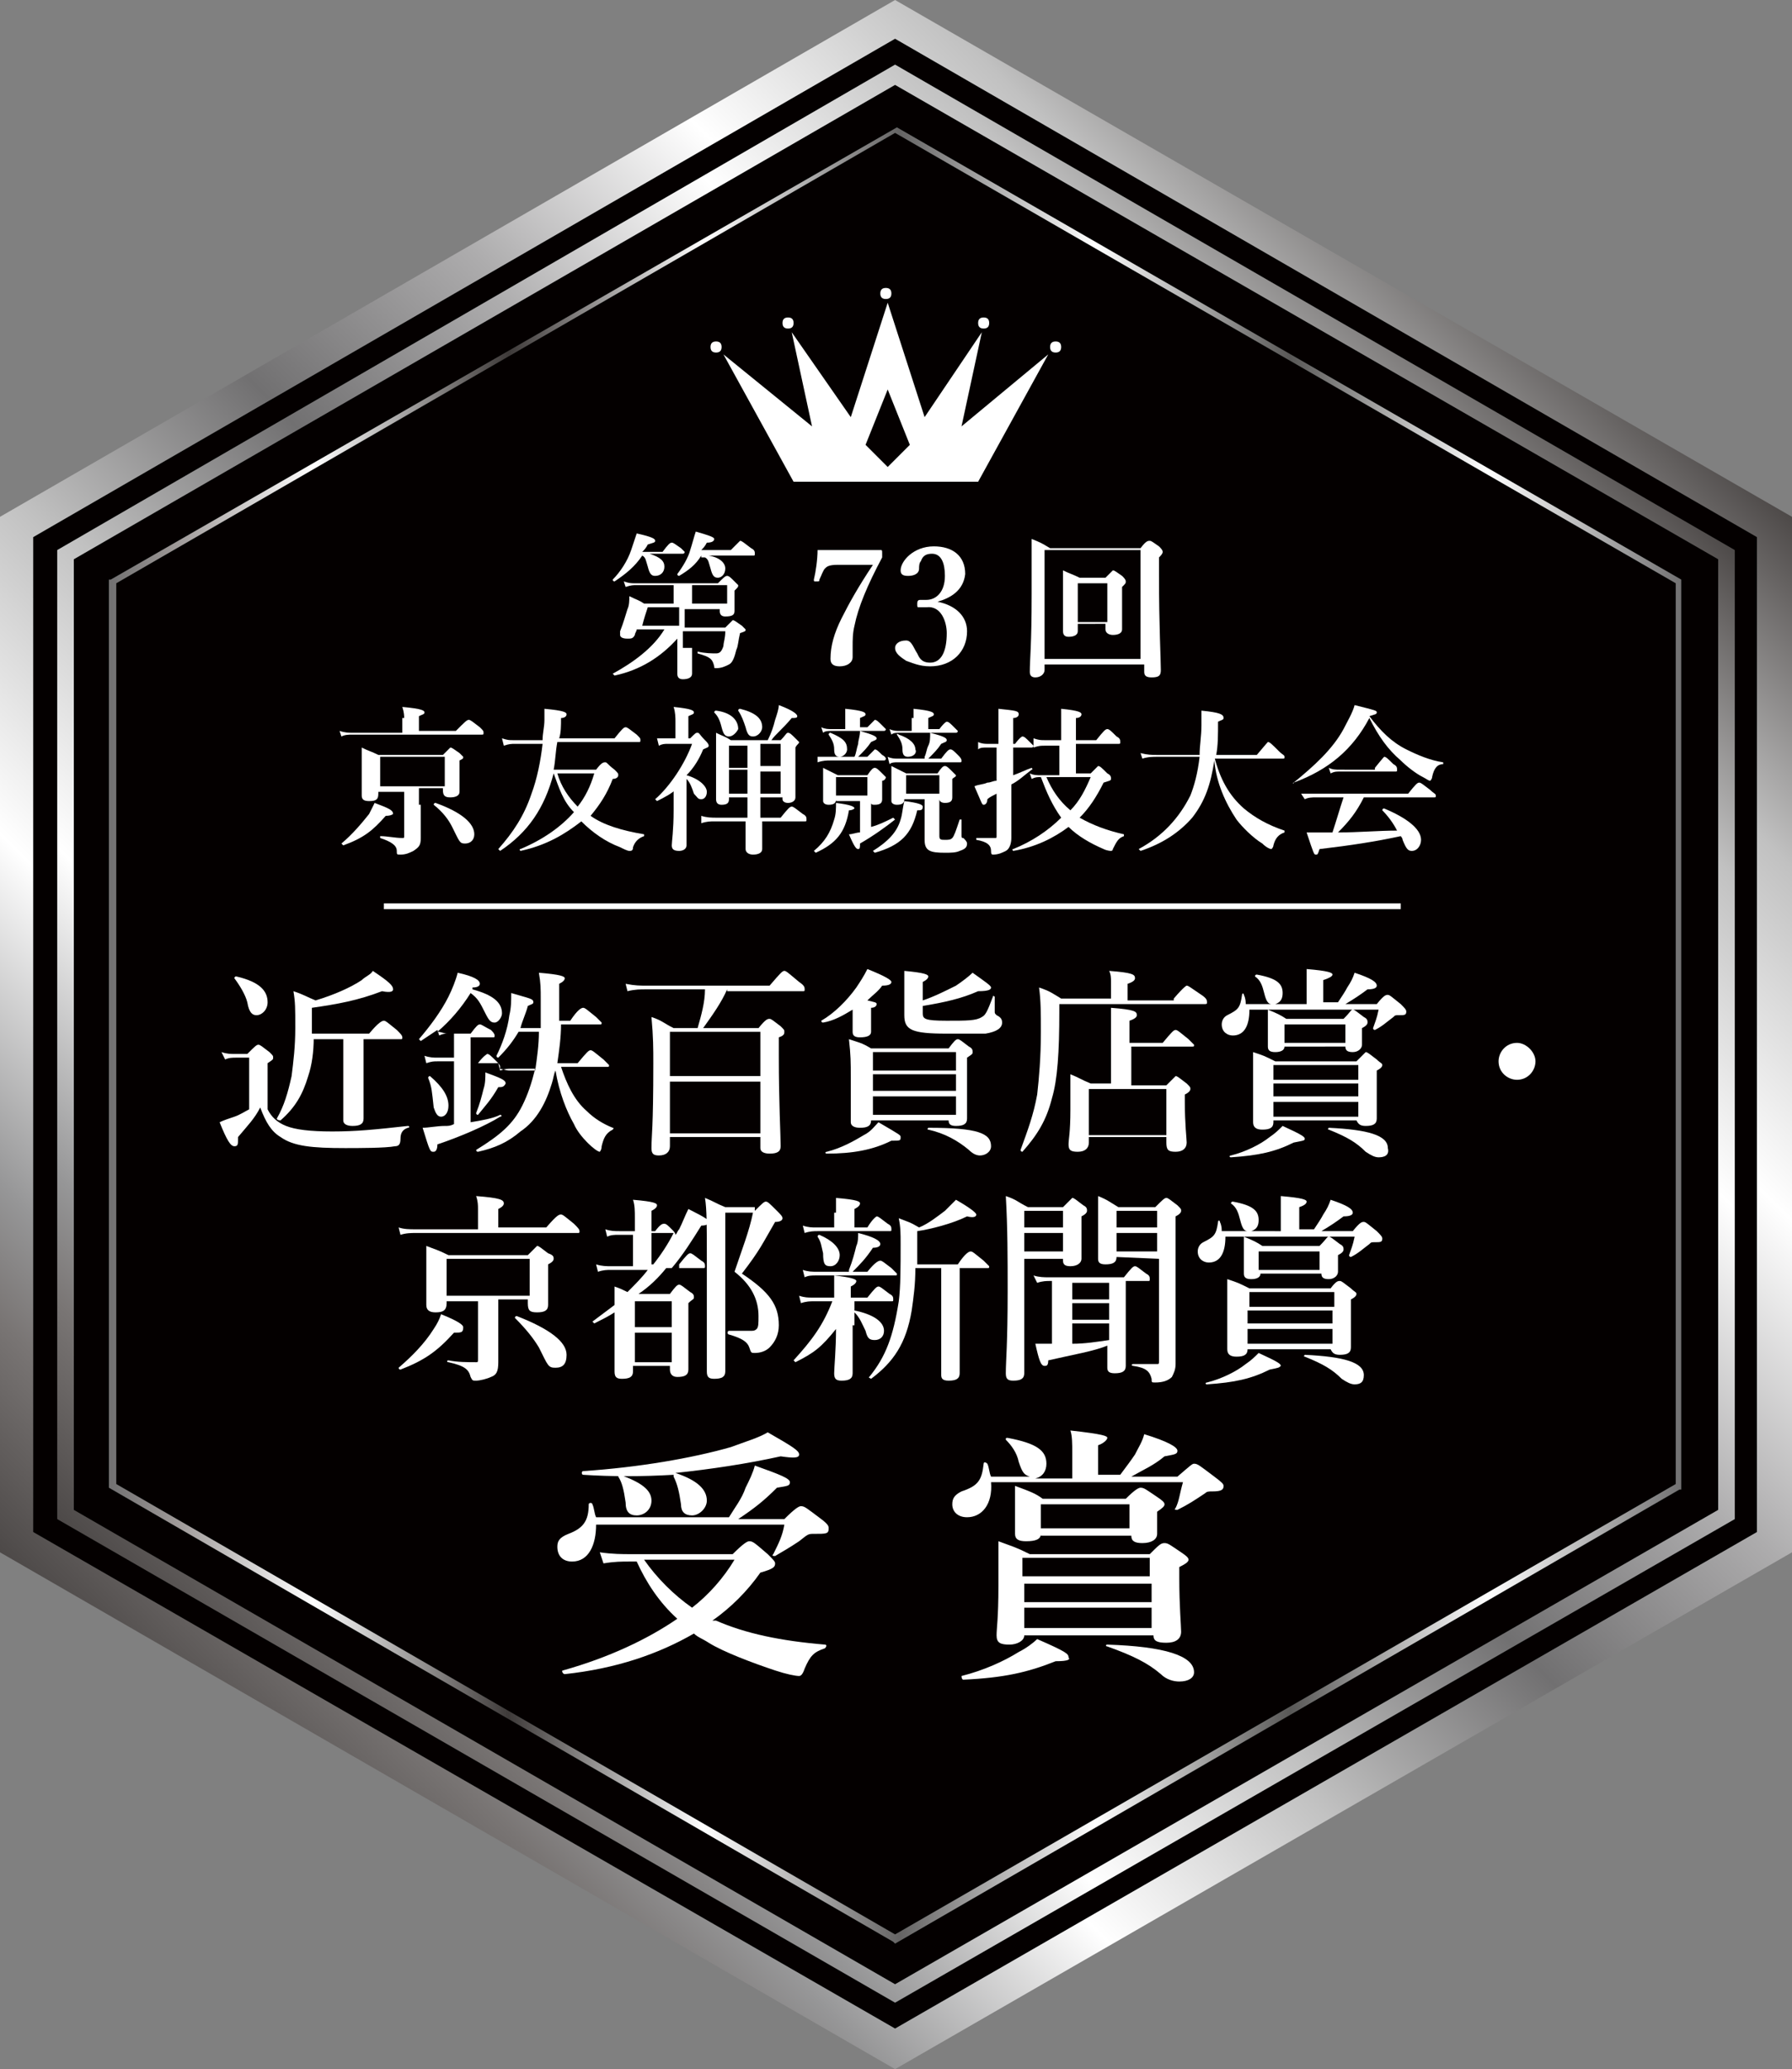
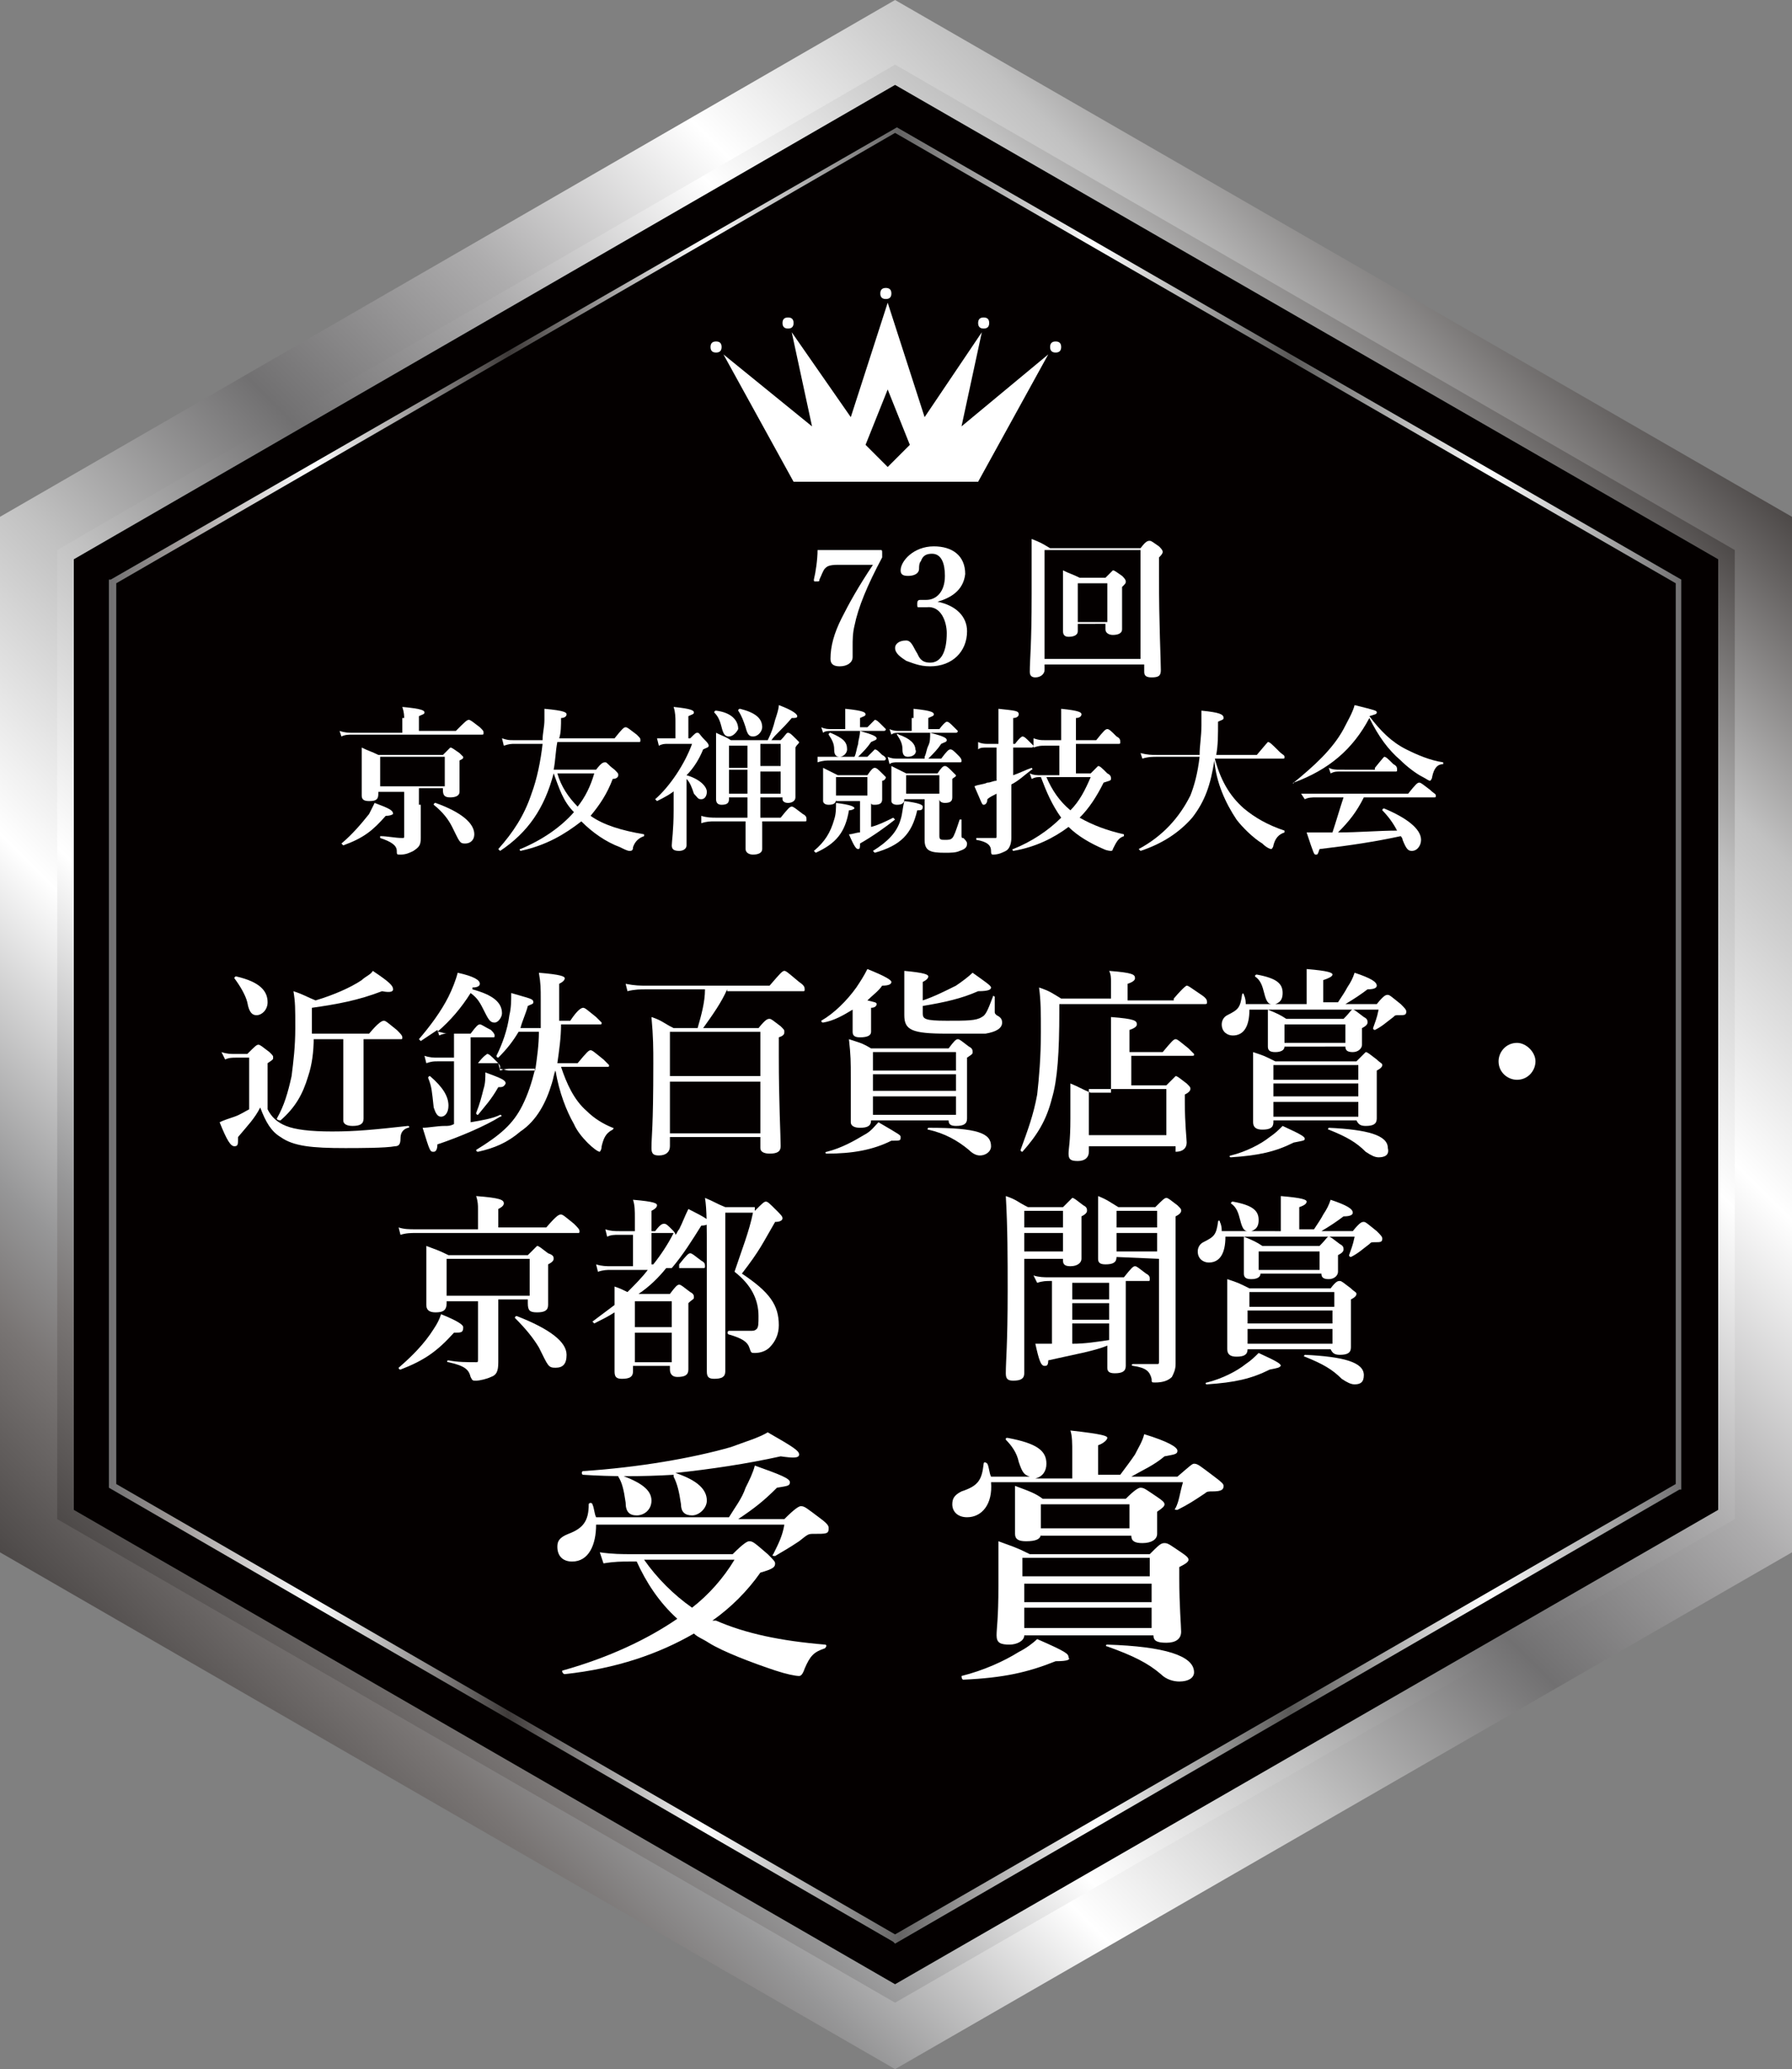
<svg xmlns="http://www.w3.org/2000/svg" version="1.1" id="レイヤー_1" x="0px" y="0px" viewBox="0 0 97.1 112.1" style="enable-background:new 0 0 97.1 112.1;" xml:space="preserve">
  <rect x="0" y="0" width="97.1" height="112.1" fill="#808080" stroke="none" />
  <style type="text/css">
	.st0{fill:url(#SVGID_1_);}
	.st1{fill:#040000;}
	.st2{fill:url(#SVGID_00000132776120076828240550000004453848840193655178_);}
	.st3{fill:url(#SVGID_00000029043048606795479890000005079237107206103711_);}
	.st4{fill:#FFFFFF;}
	.st5{fill:none;stroke:#FFFFFF;stroke-width:0.312;stroke-miterlimit:10;}
</style>
  <g>
    <linearGradient id="SVGID_1_" gradientUnits="userSpaceOnUse" x1="10.255" y1="94.305" x2="86.798" y2="17.762">
      <stop offset="0" style="stop-color:#4D4948" />
      <stop offset="8.199776e-02" style="stop-color:#797574" />
      <stop offset="0.13" style="stop-color:#969697" />
      <stop offset="0.254" style="stop-color:#FFFFFF" />
      <stop offset="0.378" style="stop-color:#C1C1C1" />
      <stop offset="0.503" style="stop-color:#717071" />
      <stop offset="0.627" style="stop-color:#ADACAD" />
      <stop offset="0.751" style="stop-color:#FFFFFF" />
      <stop offset="0.876" style="stop-color:#C1C1C1" />
      <stop offset="1" style="stop-color:#4D4948" />
    </linearGradient>
    <polygon class="st0" points="48.5,0 0,28 0,84.1 48.5,112.1 97.1,84.1 97.1,28  " />
-     <polygon class="st1" points="48.5,2.1 1.8,29.1 1.8,83 48.5,109.9 95.2,83 95.2,29.1  " />
    <linearGradient id="SVGID_00000181800500210437418930000009313133495065795239_" gradientUnits="userSpaceOnUse" x1="12.665" y1="91.895" x2="84.388" y2="20.172">
      <stop offset="0" style="stop-color:#4D4948" />
      <stop offset="8.199776e-02" style="stop-color:#797574" />
      <stop offset="0.13" style="stop-color:#969697" />
      <stop offset="0.254" style="stop-color:#FFFFFF" />
      <stop offset="0.378" style="stop-color:#C1C1C1" />
      <stop offset="0.503" style="stop-color:#717071" />
      <stop offset="0.627" style="stop-color:#ADACAD" />
      <stop offset="0.751" style="stop-color:#FFFFFF" />
      <stop offset="0.876" style="stop-color:#C1C1C1" />
      <stop offset="1" style="stop-color:#4D4948" />
    </linearGradient>
    <polygon style="fill:url(#SVGID_00000181800500210437418930000009313133495065795239_);" points="48.5,3.5 3.1,29.8 3.1,82.3    48.5,108.5 94,82.3 94,29.8  " />
    <polygon class="st1" points="48.5,4.6 4,30.3 4,81.8 48.5,107.5 93.1,81.8 93.1,30.3  " />
-     <polygon class="st1" points="7,32.1 7,80 48.5,103.9 90,80 90,32.1 48.5,8.1  " />
    <linearGradient id="SVGID_00000067232428832600869840000012706377356151206312_" gradientUnits="userSpaceOnUse" x1="5.913" y1="56.033" x2="91.139" y2="56.033">
      <stop offset="0" style="stop-color:#717071" />
      <stop offset="4.023189e-02" style="stop-color:#9B9695" />
      <stop offset="0.13" style="stop-color:#FFFFFF" />
      <stop offset="0.254" style="stop-color:#3E3A39" />
      <stop offset="0.378" style="stop-color:#FFFFFF" />
      <stop offset="0.503" style="stop-color:#656464" />
      <stop offset="0.627" style="stop-color:#FFFFFF" />
      <stop offset="0.751" style="stop-color:#595857" />
      <stop offset="0.876" style="stop-color:#FFFFFF" />
      <stop offset="1" style="stop-color:#717071" />
    </linearGradient>
    <path style="fill:url(#SVGID_00000067232428832600869840000012706377356151206312_);" d="M48.6,6.9L48.6,6.9L6,31.4l-0.1,0v49.2   l42.5,24.6l0.1,0.1l42.5-24.6l0.1,0V31.4L48.6,6.9z M90.8,80.4l-42.3,24.4L6.3,80.4V31.6L48.5,7.2l42.3,24.4V80.4z" />
    <g>
      <path class="st4" d="M52.1,23.1l1.1-5.1l-3.1,4.6l-2-6.2l-2,6.2L42.9,18l1.1,5.1l-4.8-3.9l3.8,6.9h5h0h5l3.8-6.9L52.1,23.1z     M48.1,25.3l-1.2-1.2l1.2-3l1.2,3L48.1,25.3z" />
      <path class="st4" d="M39.1,18.8c0,0.2-0.1,0.3-0.3,0.3c-0.2,0-0.3-0.1-0.3-0.3c0-0.2,0.1-0.3,0.3-0.3C39,18.5,39.1,18.6,39.1,18.8    z" />
      <path class="st4" d="M57.5,18.8c0,0.2-0.1,0.3-0.3,0.3c-0.2,0-0.3-0.1-0.3-0.3c0-0.2,0.1-0.3,0.3-0.3    C57.4,18.5,57.5,18.6,57.5,18.8z" />
      <path class="st4" d="M43,17.5c0,0.2-0.1,0.3-0.3,0.3c-0.2,0-0.3-0.1-0.3-0.3c0-0.2,0.1-0.3,0.3-0.3C42.9,17.2,43,17.3,43,17.5z" />
      <path class="st4" d="M53.6,17.5c0,0.2-0.1,0.3-0.3,0.3c-0.2,0-0.3-0.1-0.3-0.3c0-0.2,0.1-0.3,0.3-0.3    C53.5,17.2,53.6,17.3,53.6,17.5z" />
      <path class="st4" d="M48.3,15.9c0,0.2-0.1,0.3-0.3,0.3c-0.2,0-0.3-0.1-0.3-0.3c0-0.2,0.1-0.3,0.3-0.3    C48.2,15.6,48.3,15.7,48.3,15.9z" />
    </g>
    <g>
      <path class="st4" d="M14.5,60.1c0.2,0.4,0.5,0.7,1,0.9c0.5,0.2,1.3,0.3,2.5,0.3c1.3,0,2.3-0.1,4.1-0.3c0.1,0,0.1,0.1,0,0.1    c-0.3,0.1-0.4,0.3-0.4,0.6c0,0.3-0.1,0.4-0.3,0.4c-0.5,0.1-2,0.1-2.7,0.1c-1.8,0-2.8-0.1-3.5-0.6c-0.5-0.3-0.8-0.8-1.1-1.6    c-0.3,0.6-0.7,1-1.2,1.6c0,0.4,0,0.5-0.2,0.5c-0.2,0-0.4-0.3-0.8-1.3c0.2-0.1,0.5-0.2,0.8-0.3c0.3-0.1,0.6-0.3,0.8-0.4v-2.8h-0.7    c-0.2,0-0.4,0-0.6,0.1L12,57c0.3,0.1,0.5,0.1,0.7,0.1h0.7c0.4-0.4,0.5-0.5,0.6-0.5c0.1,0,0.2,0.1,0.6,0.4c0.2,0.2,0.2,0.2,0.2,0.3    c0,0.1,0,0.1-0.3,0.3V60.1z M13.9,55c-0.2,0-0.4-0.1-0.5-0.7c-0.1-0.4-0.4-0.9-0.7-1.3c0,0,0-0.1,0.1-0.1c1.3,0.3,1.7,0.8,1.7,1.4    C14.5,54.7,14.2,55,13.9,55z M17,56.2c0,0.8-0.1,1.5-0.3,2.1c-0.3,1-0.7,1.7-1.5,2.4c0,0-0.2,0-0.2-0.1c0.4-0.7,0.6-1.4,0.8-2.3    c0.1-0.8,0.2-1.6,0.2-2.6c0-1.1,0-1.4-0.1-2c0.6,0.2,0.7,0.3,1.2,0.5c1-0.3,1.9-0.7,2.5-1.1c0.2-0.2,0.5-0.3,0.6-0.5    c0.9,0.6,1.1,0.8,1.1,1c0,0.1-0.1,0.2-0.6,0.1c-1.3,0.5-2.4,0.7-3.8,0.9v0.2c0,0.4,0,0.8,0,1.2h3.1c0.5-0.6,0.7-0.7,0.8-0.7    c0.1,0,0.2,0.1,0.7,0.5c0.2,0.2,0.3,0.3,0.3,0.4c0,0.1,0,0.1-0.1,0.1h-2v1.4c0,1.1,0,2.4,0,2.9c0,0.3-0.2,0.4-0.6,0.4    c-0.3,0-0.5-0.1-0.5-0.3c0-0.3,0-1.1,0-2.8v-1.6H17z" />
      <path class="st4" d="M29.3,55.4c0-0.4,0-0.8,0-1.2c0-0.7,0-0.9-0.1-1.5c1.2,0.1,1.4,0.2,1.4,0.3c0,0.1-0.1,0.2-0.3,0.3    c0,0.8,0,1.5,0,2h0.6c0.4-0.6,0.6-0.7,0.7-0.7c0.1,0,0.2,0.1,0.7,0.5c0.2,0.2,0.3,0.3,0.3,0.3c0,0.1,0,0.1-0.1,0.1h-2.1    c0,0.7-0.1,1.4-0.2,2.1h1.1c0.5-0.6,0.6-0.7,0.7-0.7c0.1,0,0.2,0.1,0.7,0.5c0.2,0.2,0.3,0.3,0.3,0.3c0,0.1,0,0.1-0.1,0.1h-2.5    c0.3,0.9,0.7,1.8,1.4,2.4c0.4,0.4,0.9,0.7,1.4,0.9c0.1,0,0,0.1,0,0.1c-0.4,0.2-0.5,0.5-0.6,0.9c0,0.2-0.1,0.3-0.1,0.3    c-0.2,0-1.1-0.8-1.4-1.5c-0.4-0.7-0.8-1.7-1-2.9c-0.1,0.2-0.1,0.4-0.2,0.7c-0.3,1-0.8,2-1.7,2.6c-0.7,0.6-1.4,0.9-2.3,1.1    c-0.1,0-0.1-0.1-0.1-0.1c1.3-0.8,2-1.4,2.5-2.4c0.3-0.6,0.5-1.2,0.7-2h-1.3c-0.2,0-0.3,0-0.6,0.1l-0.1-0.4h-1.5v3.2    c0.6-0.1,1.2-0.2,1.6-0.4c0.1,0,0.1,0.1,0,0.1c-0.8,0.5-2.2,1.1-3.4,1.5c0,0.3-0.1,0.4-0.2,0.4c-0.2,0-0.2,0-0.6-1.3    c0.3,0,0.8-0.1,1.2-0.1c0.2,0,0.3,0,0.5-0.1v-3.4h-0.9c-0.2,0-0.3,0-0.6,0.1l-0.1-0.4c0.3,0.1,0.5,0.1,0.7,0.1h0.9V56h-0.3    c-0.2,0-0.3,0-0.5,0.1l-0.1-0.3c-0.3,0.2-0.6,0.4-0.9,0.6c0,0-0.1-0.1-0.1-0.1c0.6-0.7,1.2-1.5,1.6-2.3c0.2-0.4,0.4-0.9,0.5-1.3    c0.9,0.2,1.2,0.4,1.2,0.6c0,0.1-0.1,0.2-0.4,0.2l0,0.1c1.1,0.3,1.6,0.7,1.6,1.3c0,0.2-0.2,0.5-0.4,0.5c-0.2,0-0.3-0.1-0.5-0.5    c-0.3-0.6-0.4-0.8-0.8-1.1c-0.5,0.8-1.1,1.5-1.8,2.1c0.2,0,0.4,0.1,0.5,0.1h1.3c0.3-0.4,0.4-0.5,0.5-0.5c0.1,0,0.2,0.1,0.6,0.3    c0.1,0.1,0.2,0.2,0.2,0.3c0,0.1,0,0.1-0.1,0.1h-1.2v1.4h0.4c0.3-0.4,0.5-0.5,0.5-0.5c0.1,0,0.2,0.1,0.5,0.4    c0.1,0.1,0.2,0.2,0.2,0.3c0,0.1,0,0.1-0.1,0.1c0.2,0,0.4,0.1,0.6,0.1h1.4c0.1-0.7,0.2-1.4,0.2-2.1h-1.1c-0.3,0.5-0.6,0.9-1.1,1.4    c0,0-0.1,0-0.1-0.1c0.3-0.6,0.6-1.4,0.7-2.2c0.1-0.4,0.1-0.8,0.1-1.2c1,0.3,1.2,0.3,1.2,0.5c0,0.1-0.1,0.1-0.3,0.2    c-0.1,0.4-0.3,0.8-0.4,1.2H29.3z M23.9,60.5c-0.2,0-0.3-0.2-0.4-0.5c-0.1-0.9-0.1-1.1-0.3-1.6c0-0.1,0.1-0.1,0.1-0.1    c0.7,0.6,1,1.1,1,1.6C24.3,60.3,24.1,60.5,23.9,60.5z M27,58.9c-0.4,0.7-0.7,1-1.1,1.5c0,0-0.1,0-0.1-0.1c0.2-0.5,0.3-0.9,0.4-1.3    c0.1-0.3,0.1-0.6,0.1-0.9c0.8,0.3,1.1,0.4,1.1,0.6C27.3,58.9,27.2,58.9,27,58.9z" />
      <path class="st4" d="M39.4,53.6c-0.3,0.7-0.8,1.4-1.3,2.1h3c0.4-0.5,0.5-0.5,0.6-0.5c0.1,0,0.2,0.1,0.6,0.4    c0.2,0.2,0.2,0.2,0.2,0.3c0,0.1,0,0.2-0.3,0.3v1c0,2.6,0.1,4.3,0.1,4.9c0,0.3-0.2,0.4-0.6,0.4c-0.3,0-0.5-0.1-0.5-0.3v-0.6h-4.9    v0.5c0,0.3-0.2,0.5-0.6,0.5c-0.3,0-0.4-0.1-0.4-0.4c0-0.7,0.1-1,0.1-4.6c0-0.8,0-1.4-0.1-2.5c0.6,0.2,0.6,0.3,1.2,0.6h1.3    c0.2-0.7,0.4-1.4,0.4-2.1H35c-0.3,0-0.6,0-1,0.1l-0.1-0.4c0.5,0.1,0.8,0.1,1.1,0.1h6.7c0.6-0.7,0.7-0.8,0.8-0.8    c0.1,0,0.2,0.1,0.8,0.6c0.3,0.2,0.3,0.3,0.3,0.4c0,0.1,0,0.1-0.1,0.1H39.4z M41.2,55.9h-4.9v2.4h4.9V55.9z M41.2,58.6h-4.9v2.8    h4.9V58.6z" />
      <path class="st4" d="M47.2,54.8c0,0.6,0,0.9,0,1.1c0,0.2-0.2,0.3-0.6,0.3c-0.3,0-0.4-0.1-0.4-0.3c0-0.1,0-0.3,0-0.7    c0-0.1,0-0.3,0-0.5c-0.5,0.3-1,0.6-1.6,0.7c-0.1,0-0.1-0.1-0.1-0.1c0.7-0.4,1.4-1.1,1.9-1.8c0.2-0.3,0.4-0.6,0.6-1    c1,0.4,1.3,0.6,1.3,0.7c0,0.1-0.1,0.2-0.5,0.2c-0.2,0.3-0.5,0.5-0.8,0.8c0.4,0.1,0.5,0.1,0.5,0.2c0,0.1-0.1,0.2-0.3,0.2V54.8z     M48.3,61.8c-1,0.5-2.1,0.7-3.5,0.7c-0.1,0-0.1-0.1,0-0.1c0.8-0.2,1.5-0.6,2-0.9c0.4-0.2,0.6-0.5,0.8-0.7c1.2,0.7,1.2,0.7,1.2,0.8    C48.8,61.8,48.8,61.8,48.3,61.8z M47.2,60.7c0,0.3-0.2,0.4-0.6,0.4c-0.3,0-0.5-0.1-0.5-0.3c0-0.3,0-1.2,0-2.4c0-0.9,0-1.2-0.1-2.1    c0.6,0.2,0.7,0.2,1.2,0.5h4.2c0.3-0.4,0.4-0.5,0.5-0.5c0.1,0,0.2,0.1,0.6,0.4c0.2,0.1,0.2,0.2,0.2,0.3s0,0.1-0.3,0.3v0.5    c0,1.4,0,2.4,0,2.8c0,0.3-0.2,0.4-0.6,0.4c-0.3,0-0.4-0.1-0.4-0.3v0H47.2z M51.8,57h-4.5v1h4.5V57z M51.8,58.2h-4.5v0.9h4.5V58.2z     M51.8,59.4h-4.5v1h4.5V59.4z M50,54.2c0.6-0.2,1.2-0.5,1.8-0.8c0.3-0.2,0.7-0.5,0.9-0.7c0.7,0.5,1,0.7,1,0.8    c0,0.1-0.1,0.2-0.7,0.2c-0.9,0.4-1.8,0.6-3,0.8v0.4c0,0.3,0.1,0.4,1.3,0.4c1.1,0,1.6,0,1.9-0.2c0.2-0.1,0.3-0.3,0.6-1.1    c0-0.1,0.1,0,0.1,0c0,0.3,0,0.6,0,0.8c0,0.1,0,0.1,0.1,0.2c0.2,0.1,0.3,0.2,0.3,0.4c0,0.3-0.3,0.5-0.9,0.6C53,56,52.3,56,51.3,56    c-1.9,0-2.3-0.2-2.3-1c0-0.1,0-0.3,0-0.7c0-0.6,0-1.1,0-1.7c1.1,0.1,1.3,0.2,1.3,0.3c0,0.1-0.1,0.2-0.3,0.3V54.2z M53.1,62.6    c-0.2,0-0.4-0.1-0.6-0.3c-0.6-0.5-1.3-0.9-2.2-1.1c-0.1,0,0-0.1,0-0.1c2.7,0,3.4,0.3,3.4,1C53.7,62.4,53.4,62.6,53.1,62.6z" />
-       <path class="st4" d="M63.6,54.1c0.6-0.7,0.7-0.7,0.7-0.7c0.1,0,0.2,0.1,0.8,0.5c0.3,0.2,0.3,0.3,0.3,0.4c0,0.1,0,0.1-0.2,0.1h-7.8    v0.4c0,2.2-0.1,3.7-0.4,4.7c-0.3,1.2-0.8,2-1.6,2.9c0,0-0.1,0-0.1-0.1c0.4-1.1,0.7-1.9,0.9-3c0.1-0.9,0.2-2,0.2-3.4    c0-1,0-1.7-0.1-2.4c0.6,0.2,0.7,0.3,1.2,0.6h2.7v-0.9c0-0.2,0-0.4-0.1-0.6c1.3,0.1,1.4,0.2,1.4,0.4c0,0.1-0.1,0.2-0.4,0.3v0.9    H63.6z M61.3,58.8h1.9c0.4-0.4,0.5-0.5,0.5-0.5c0.1,0,0.2,0.1,0.6,0.4c0.2,0.2,0.2,0.2,0.2,0.3s-0.1,0.2-0.3,0.3v0.4    c0,1.2,0.1,2,0.1,2.2c0,0.3-0.2,0.5-0.6,0.5c-0.4,0-0.5-0.1-0.5-0.5v-0.3H59v0.3c0,0.3-0.2,0.5-0.6,0.5c-0.4,0-0.5-0.1-0.5-0.4    c0-0.3,0.1-0.6,0.1-1.9c0-0.6,0-1.3,0-1.9c0.5,0.2,0.6,0.3,1.1,0.5h1.1v-2.7c0-0.7,0-1.2,0-1.4c1.3,0.1,1.4,0.2,1.4,0.4    c0,0.1-0.1,0.2-0.4,0.3v1.2H63c0.5-0.6,0.6-0.7,0.7-0.7c0.1,0,0.2,0.1,0.7,0.5c0.2,0.2,0.3,0.3,0.3,0.3c0,0.1,0,0.1-0.1,0.1h-3.3    V58.8z M63.2,59H59v2.5h4.2V59z" />
+       <path class="st4" d="M63.6,54.1c0.6-0.7,0.7-0.7,0.7-0.7c0.1,0,0.2,0.1,0.8,0.5c0.3,0.2,0.3,0.3,0.3,0.4c0,0.1,0,0.1-0.2,0.1h-7.8    v0.4c0,2.2-0.1,3.7-0.4,4.7c-0.3,1.2-0.8,2-1.6,2.9c0,0-0.1,0-0.1-0.1c0.4-1.1,0.7-1.9,0.9-3c0.1-0.9,0.2-2,0.2-3.4    c0-1,0-1.7-0.1-2.4c0.6,0.2,0.7,0.3,1.2,0.6h2.7v-0.9c0-0.2,0-0.4-0.1-0.6c1.3,0.1,1.4,0.2,1.4,0.4c0,0.1-0.1,0.2-0.4,0.3v0.9    H63.6z M61.3,58.8h1.9c0.4-0.4,0.5-0.5,0.5-0.5c0.1,0,0.2,0.1,0.6,0.4c0.2,0.2,0.2,0.2,0.2,0.3s-0.1,0.2-0.3,0.3v0.4    c0,1.2,0.1,2,0.1,2.2c0,0.3-0.2,0.5-0.6,0.5v-0.3H59v0.3c0,0.3-0.2,0.5-0.6,0.5c-0.4,0-0.5-0.1-0.5-0.4    c0-0.3,0.1-0.6,0.1-1.9c0-0.6,0-1.3,0-1.9c0.5,0.2,0.6,0.3,1.1,0.5h1.1v-2.7c0-0.7,0-1.2,0-1.4c1.3,0.1,1.4,0.2,1.4,0.4    c0,0.1-0.1,0.2-0.4,0.3v1.2H63c0.5-0.6,0.6-0.7,0.7-0.7c0.1,0,0.2,0.1,0.7,0.5c0.2,0.2,0.3,0.3,0.3,0.3c0,0.1,0,0.1-0.1,0.1h-3.3    V58.8z M63.2,59H59v2.5h4.2V59z" />
      <path class="st4" d="M70.8,54.3v-0.9c0-0.3,0-0.7,0-0.9c1.2,0.1,1.4,0.2,1.4,0.3S72,53,71.7,53.1v1.2h0.8c0.2-0.3,0.4-0.6,0.5-0.8    c0.2-0.3,0.3-0.5,0.4-0.8c0.9,0.3,1.2,0.5,1.2,0.7c0,0.1-0.1,0.2-0.5,0.2c-0.4,0.3-0.7,0.5-1.2,0.8h1.7c0.4-0.5,0.5-0.5,0.6-0.5    c0.1,0,0.2,0.1,0.7,0.5c0.2,0.2,0.3,0.3,0.3,0.4c0,0.2-0.1,0.2-0.4,0.2c-0.2,0-0.2,0-0.3,0.1c-0.4,0.3-0.6,0.5-1,0.7    c0,0-0.1,0-0.1-0.1c0.1-0.3,0.2-0.5,0.3-1h-7c0,0.9-0.3,1.4-0.9,1.4c-0.3,0-0.6-0.2-0.6-0.6c0-0.2,0.1-0.4,0.3-0.5    c0.6-0.3,0.7-0.4,0.8-1.1c0-0.1,0.1-0.1,0.1,0c0.1,0.2,0.1,0.4,0.1,0.5h1.4c-0.2,0-0.3-0.2-0.4-0.6c-0.1-0.4-0.2-0.7-0.5-0.9    c0,0,0-0.1,0.1-0.1c1.1,0.2,1.4,0.5,1.4,1c0,0.3-0.1,0.5-0.4,0.6H70.8z M70.1,61.9c-1,0.5-1.9,0.7-3.4,0.8c-0.1,0-0.1-0.1,0-0.1    c0.8-0.2,1.6-0.6,2.1-1c0.3-0.2,0.5-0.4,0.7-0.6c1.1,0.5,1.2,0.6,1.2,0.7C70.7,61.8,70.6,61.8,70.1,61.9z M69,60.8    c0,0.3-0.2,0.4-0.6,0.4c-0.3,0-0.5-0.1-0.5-0.4c0-0.3,0-0.7,0-2c0-0.6,0-1.2,0-1.8c0.6,0.2,0.6,0.2,1.2,0.5h4.4    C73.9,57.1,74,57,74,57c0.1,0,0.2,0.1,0.6,0.4c0.2,0.2,0.3,0.2,0.3,0.3c0,0.1-0.1,0.2-0.3,0.3v0.4c0,1.2,0,2,0,2.2    c0,0.3-0.2,0.4-0.6,0.4c-0.3,0-0.4-0.1-0.5-0.3H69z M69.6,56.7c0,0.2-0.2,0.3-0.5,0.3c-0.3,0-0.4-0.1-0.4-0.3c0-0.1,0-0.2,0-0.4    v-1.6c0.5,0.2,0.7,0.3,1,0.5h3.1c0.4-0.4,0.4-0.5,0.5-0.5c0.1,0,0.2,0.1,0.6,0.4c0.2,0.1,0.2,0.2,0.2,0.3s-0.1,0.2-0.3,0.3v0.2    c0,0.4,0,0.6,0,0.7c0,0.2-0.2,0.4-0.5,0.4c-0.3,0-0.4-0.1-0.4-0.3H69.6z M73.6,57.7H69v0.8h4.6V57.7z M69,59.4h4.6v-0.7H69V59.4z     M69,60.5h4.6v-0.8H69V60.5z M72.9,55.5h-3.3v1h3.3V55.5z M74.7,62.7c-0.2,0-0.4-0.1-0.7-0.3c-0.5-0.5-1-0.8-2-1.2    c-0.1,0,0-0.1,0-0.1c2.1,0.1,3.2,0.4,3.2,1.1C75.3,62.6,75,62.7,74.7,62.7z" />
      <path class="st4" d="M83.2,57.5c0,0.5-0.4,1-1,1c-0.5,0-1-0.4-1-1c0-0.5,0.4-1,1-1C82.7,56.5,83.2,57,83.2,57.5z" />
      <path class="st4" d="M25.9,65.5c0-0.2,0-0.4-0.1-0.7c1.3,0.1,1.5,0.2,1.5,0.4c0,0.1-0.1,0.2-0.3,0.3v1h2.6    c0.6-0.7,0.7-0.7,0.8-0.7c0.1,0,0.2,0.1,0.7,0.5c0.2,0.2,0.3,0.3,0.3,0.4c0,0.1,0,0.1-0.1,0.1h-8.8c-0.2,0-0.5,0-0.8,0.1l-0.1-0.4    c0.3,0.1,0.6,0.1,0.9,0.1h3.4V65.5z M24.6,72.2c-0.9,1-1.6,1.5-2.9,2c-0.1,0-0.1-0.1-0.1-0.1c0.7-0.6,1.4-1.3,1.9-2.1    c0.2-0.3,0.3-0.5,0.4-0.8c1,0.4,1.2,0.6,1.2,0.7C25.1,72.2,25,72.2,24.6,72.2z M27,71.5c0,1.4,0,2,0,2.3c0,0.5-0.1,0.7-0.4,0.8    c-0.2,0.1-0.6,0.2-0.8,0.2c-0.2,0-0.2,0-0.3-0.2c-0.1-0.4-0.3-0.6-1.2-0.8c-0.1,0-0.1-0.1,0-0.1c0.5,0.1,1,0.1,1.5,0.1    c0.1,0,0.1,0,0.1-0.2v-3.1h-1.7v0.1c0,0.4-0.2,0.5-0.6,0.5c-0.3,0-0.5-0.1-0.5-0.4c0-0.3,0-0.7,0-2.1c0-0.4,0-0.7,0-1.1    c0.5,0.2,0.6,0.2,1.2,0.5h4.3c0.4-0.4,0.5-0.5,0.5-0.5c0.1,0,0.2,0.1,0.6,0.4C30,68,30,68.1,30,68.2c0,0.1-0.1,0.2-0.3,0.3v0.4    c0,0.9,0,1.6,0,1.8c0,0.3-0.2,0.4-0.6,0.4c-0.4,0-0.5-0.1-0.5-0.5v-0.2H27V71.5z M28.7,68.2h-4.5v2h4.5V68.2z M30.1,74.1    c-0.4,0-0.4-0.1-0.9-1.1c-0.3-0.5-0.7-1-1.3-1.6c0,0,0-0.1,0.1-0.1c1.8,0.7,2.7,1.4,2.7,2.1C30.7,73.9,30.5,74.1,30.1,74.1z" />
      <path class="st4" d="M36.8,68.5c0.4-0.5,0.5-0.6,0.6-0.6c0.1,0,0.2,0.1,0.6,0.4c0.2,0.1,0.2,0.2,0.2,0.3c0,0.1,0,0.1-0.1,0.1h-2    c-0.4,0.5-0.9,1-1.5,1.4h1.7c0.3-0.4,0.4-0.5,0.5-0.5c0.1,0,0.2,0.1,0.6,0.4c0.2,0.1,0.2,0.2,0.2,0.3c0,0.1-0.1,0.1-0.3,0.3v0.6    c0,1.5,0,2.6,0,3c0,0.3-0.2,0.4-0.6,0.4c-0.3,0-0.4-0.2-0.4-0.4V74h-2v0.3c0,0.3-0.2,0.4-0.6,0.4c-0.3,0-0.4-0.1-0.4-0.4    c0-0.3,0-0.7,0-2c0-0.4,0-0.8,0-1.2c-0.3,0.2-0.7,0.4-1.1,0.6c0,0-0.1-0.1-0.1-0.1c0.4-0.3,0.8-0.6,1.2-0.9c0-0.3,0-0.6,0-1    c0.3,0.1,0.5,0.2,0.7,0.3c0.4-0.4,0.8-0.8,1.1-1.2h-2c-0.2,0-0.4,0-0.7,0.1l-0.1-0.4c0.3,0.1,0.6,0.1,0.8,0.1h1.2v-1.7h-0.8    c-0.2,0-0.4,0-0.6,0.1l-0.1-0.4c0.3,0.1,0.5,0.1,0.8,0.1h0.8v-0.7c0-0.4,0-0.7-0.1-1c1.2,0.1,1.3,0.2,1.3,0.3    c0,0.1-0.1,0.2-0.3,0.3v1.1h0.2c0.3-0.4,0.4-0.4,0.5-0.4c0.1,0,0.2,0.1,0.4,0.3c0.1,0.1,0.2,0.2,0.2,0.3c0.1-0.1,0.1-0.2,0.2-0.3    c0.2-0.4,0.3-0.7,0.5-1.1c1,0.5,1.1,0.6,1.1,0.7c0,0.1-0.1,0.2-0.4,0.2c-0.5,0.8-1,1.6-1.6,2.3H36.8z M36.4,70.5h-2v1.4h2V70.5z     M36.4,72.2h-2v1.6h2V72.2z M35.4,68.5c0.4-0.5,0.8-1.1,1.1-1.7c0,0-0.1,0-0.1,0h-1.1v1.7H35.4z M40.9,65.6    c0.4-0.4,0.5-0.5,0.6-0.5c0.1,0,0.2,0.1,0.6,0.5c0.2,0.2,0.3,0.3,0.3,0.4c0,0.1-0.1,0.2-0.4,0.2c-0.7,1.2-0.8,1.5-1.8,2.8    c1.5,1,2,1.7,2,2.8c0,0.5-0.2,0.9-0.5,1.2c-0.2,0.2-0.5,0.3-0.8,0.3c-0.2,0-0.2,0-0.3-0.3c-0.1-0.3-0.4-0.5-1.1-0.7    c-0.1,0-0.1-0.2,0-0.2c0.4,0,0.9,0,1.2,0c0.1,0,0.2,0,0.3-0.1c0.1-0.1,0.1-0.3,0.1-0.7c0-0.9-0.4-1.7-1.3-2.4    c0.4-1.2,0.8-2.2,1-3.2h-1.5v7c0,0.9,0,1.3,0,1.6c0,0.3-0.2,0.4-0.6,0.4c-0.3,0-0.4-0.1-0.4-0.4c0-0.8,0-1.6,0-6    c0-1.9,0-2.8-0.1-3.4c0.5,0.2,0.6,0.3,1.1,0.5H40.9z" />
-       <path class="st4" d="M46.2,71.8c0,1.9,0,2.4,0,2.6c0,0.3-0.2,0.4-0.6,0.4c-0.3,0-0.4-0.1-0.4-0.4c0-0.3,0.1-1.3,0.1-2.4    c-0.8,1-1.2,1.3-2.2,1.8c0,0-0.1-0.1-0.1-0.1c1-1.1,1.6-1.9,2.1-3.2h-1c-0.2,0-0.4,0-0.7,0.1l-0.1-0.4c0.3,0.1,0.5,0.1,0.7,0.1    h1.2v-0.3c0-0.3,0-0.5,0-0.9c0.9,0.1,1.2,0.2,1.2,0.3c0,0.1-0.1,0.2-0.3,0.3v0.6H47c0.4-0.5,0.5-0.6,0.6-0.6    c0.1,0,0.2,0.1,0.6,0.4c0.2,0.1,0.2,0.2,0.2,0.3c0,0.1,0,0.1-0.1,0.1h-2v0.5c1,0.2,1.6,0.6,1.6,1.1c0,0.3-0.2,0.5-0.5,0.5    s-0.4-0.1-0.5-0.5c-0.2-0.4-0.3-0.7-0.6-1V71.8z M46,68.8c0.2-0.5,0.3-0.9,0.4-1.3c0.1-0.2,0.1-0.5,0.1-0.7    c0.8,0.2,1.2,0.4,1.2,0.6c0,0.1-0.1,0.2-0.4,0.2c-0.4,0.6-0.7,0.9-1.1,1.3H47c0.4-0.5,0.6-0.6,0.7-0.6c0.1,0,0.2,0.1,0.6,0.4    c0.2,0.2,0.3,0.3,0.3,0.3c0,0.1,0,0.1-0.1,0.1h-4.3c-0.2,0-0.4,0-0.6,0.1l-0.1-0.4c0.3,0.1,0.5,0.1,0.8,0.1H46z M45.3,65.7    c0-0.3,0-0.5,0-0.8c1.2,0.1,1.3,0.2,1.3,0.3c0,0.1-0.1,0.2-0.3,0.3v1H47c0.3-0.5,0.5-0.6,0.5-0.6c0.1,0,0.2,0.1,0.6,0.4    c0.2,0.1,0.2,0.2,0.2,0.3c0,0.1,0,0.1-0.1,0.1h-3.9c-0.2,0-0.4,0-0.7,0.1l-0.1-0.4c0.3,0.1,0.5,0.1,0.7,0.1h1V65.7z M45,68.6    c-0.3,0-0.4-0.1-0.4-0.7c-0.1-0.4-0.1-0.6-0.3-0.9c0,0,0-0.1,0.1-0.1c0.7,0.3,1.1,0.7,1.1,1.1C45.5,68.3,45.3,68.6,45,68.6z     M49.6,68.7c0,0.9-0.1,1.6-0.2,2.3c-0.3,1.8-1,2.8-2.2,3.7c0,0-0.2-0.1-0.1-0.1c0.9-1.1,1.3-2.2,1.6-4.1c0.1-0.8,0.1-1.8,0.1-3.1    c0-0.6,0-0.9-0.1-1.4c0.5,0.2,0.6,0.2,1.1,0.5c0.5-0.2,1-0.6,1.4-0.9c0.2-0.2,0.4-0.4,0.6-0.6c0.7,0.4,1.1,0.7,1.1,0.8    c0,0.1-0.1,0.2-0.5,0.1c-0.8,0.4-2,0.7-2.7,0.8V67c0,0.6,0,1.1,0,1.5h2.2c0.4-0.6,0.6-0.7,0.7-0.7c0.1,0,0.2,0.1,0.7,0.5    c0.2,0.2,0.3,0.3,0.3,0.3c0,0.1,0,0.1-0.1,0.1h-1.5v2c0,1.4,0,3.1,0,3.7c0,0.3-0.2,0.4-0.6,0.4c-0.3,0-0.4-0.1-0.4-0.3    c0-0.3,0-1.1,0-2.8v-3H49.6z" />
      <path class="st4" d="M55.5,74.4c0,0.3-0.2,0.4-0.6,0.4c-0.3,0-0.4-0.1-0.4-0.4c0-0.7,0.1-1.5,0.1-4.5c0-1.7,0-3.4-0.1-5.1    c0.6,0.2,0.6,0.3,1.2,0.6h1.9c0.4-0.4,0.5-0.5,0.5-0.5c0.1,0,0.2,0.1,0.6,0.4c0.2,0.1,0.2,0.2,0.2,0.3c0,0.1-0.1,0.2-0.3,0.3v0.4    c0,1,0,1.7,0,1.9c0,0.2-0.2,0.4-0.6,0.4c-0.3,0-0.4-0.1-0.4-0.3v-0.1h-2.1V74.4z M57.6,65.6h-2.1v0.9h2.1V65.6z M55.5,67.8h2.1v-1    h-2.1V67.8z M57.2,69.4h-0.3c-0.2,0-0.4,0-0.7,0.1L56,69.1c0.3,0.1,0.6,0.1,0.8,0.1h4.1c0.4-0.5,0.5-0.6,0.6-0.6    c0.1,0,0.2,0.1,0.6,0.4c0.2,0.1,0.2,0.2,0.2,0.3c0,0.1,0,0.1-0.1,0.1H61v1.6c0,1.1,0,2.6,0,3c0,0.3-0.2,0.4-0.6,0.4    c-0.3,0-0.4-0.1-0.4-0.3c0-0.1,0-0.5,0-1.2c-0.7,0.3-1.9,0.5-3.2,0.8c0,0.3-0.1,0.3-0.2,0.3c-0.2,0-0.3-0.3-0.5-1.2    c0.3,0,0.4,0,0.5,0c0.1,0,0.3,0,0.4,0V69.4z M58.1,70.4h2v-0.9h-2V70.4z M58.1,71.5h2v-0.9h-2V71.5z M58.1,72.8    c0.7,0,1.3-0.1,2-0.2v-0.9h-2V72.8z M60.5,68.1c0,0.3-0.2,0.4-0.6,0.4c-0.3,0-0.4-0.1-0.4-0.3c0-0.4,0-0.7,0-2.2    c0-0.4,0-0.8,0-1.2c0.5,0.2,0.6,0.3,1.1,0.6h2c0.4-0.4,0.5-0.5,0.6-0.5c0.1,0,0.2,0.1,0.6,0.4c0.2,0.2,0.2,0.2,0.2,0.3    c0,0.1-0.1,0.2-0.3,0.3v1.3c0,6.1,0,6.4,0,6.7c0,0.3-0.1,0.5-0.2,0.7c-0.2,0.2-0.5,0.3-0.9,0.3c-0.2,0-0.2,0-0.2-0.2    c-0.1-0.4-0.3-0.6-1-0.7c-0.1,0-0.1-0.1,0-0.1c0.6,0,0.8,0,1.3,0c0.1,0,0.1,0,0.1-0.2v-5.5L60.5,68.1L60.5,68.1z M62.7,65.6h-2.2    v0.9h2.2V65.6z M60.5,67.8h2.2v-1h-2.2V67.8z" />
      <path class="st4" d="M69.4,66.6v-0.9c0-0.3,0-0.7,0-0.9c1.2,0.1,1.4,0.2,1.4,0.3s-0.1,0.2-0.4,0.3v1.2h0.8    c0.2-0.3,0.4-0.6,0.5-0.8c0.2-0.3,0.3-0.5,0.4-0.8c0.9,0.3,1.2,0.5,1.2,0.7c0,0.1-0.1,0.2-0.5,0.2c-0.4,0.3-0.7,0.5-1.2,0.8h1.7    c0.4-0.5,0.5-0.5,0.6-0.5c0.1,0,0.2,0.1,0.7,0.5c0.2,0.2,0.3,0.3,0.3,0.4c0,0.2-0.1,0.2-0.4,0.2c-0.2,0-0.2,0-0.3,0.1    c-0.4,0.3-0.6,0.5-1,0.7c0,0-0.1,0-0.1-0.1c0.1-0.3,0.2-0.5,0.3-1h-7c0,0.9-0.3,1.4-0.9,1.4c-0.3,0-0.6-0.2-0.6-0.6    c0-0.2,0.1-0.4,0.3-0.5c0.6-0.3,0.7-0.4,0.8-1.1c0-0.1,0.1-0.1,0.1,0c0.1,0.2,0.1,0.4,0.1,0.5h1.4c-0.2,0-0.3-0.2-0.4-0.6    c-0.1-0.4-0.2-0.7-0.5-0.9c0,0,0-0.1,0.1-0.1c1.1,0.2,1.4,0.5,1.4,1c0,0.3-0.1,0.5-0.4,0.6H69.4z M68.8,74.2    c-1,0.5-1.9,0.7-3.4,0.8c-0.1,0-0.1-0.1,0-0.1c0.8-0.2,1.6-0.6,2.1-1c0.3-0.2,0.5-0.4,0.7-0.6c1.1,0.5,1.2,0.6,1.2,0.7    C69.3,74.1,69.3,74.1,68.8,74.2z M67.6,73.1c0,0.3-0.2,0.4-0.6,0.4c-0.3,0-0.5-0.1-0.5-0.4c0-0.3,0-0.7,0-2c0-0.6,0-1.2,0-1.8    c0.6,0.2,0.6,0.2,1.2,0.5h4.4c0.3-0.4,0.4-0.4,0.5-0.4c0.1,0,0.2,0.1,0.6,0.4c0.2,0.2,0.3,0.2,0.3,0.3c0,0.1-0.1,0.2-0.3,0.3v0.4    c0,1.2,0,2,0,2.2c0,0.3-0.2,0.4-0.6,0.4c-0.3,0-0.4-0.1-0.5-0.3H67.6z M68.3,69c0,0.2-0.2,0.3-0.5,0.3c-0.3,0-0.4-0.1-0.4-0.3    c0-0.1,0-0.2,0-0.4V67c0.5,0.2,0.7,0.3,1,0.5h3.1c0.4-0.4,0.4-0.5,0.5-0.5c0.1,0,0.2,0.1,0.6,0.4c0.2,0.1,0.2,0.2,0.2,0.3    s-0.1,0.2-0.3,0.3v0.2c0,0.4,0,0.6,0,0.7c0,0.2-0.2,0.4-0.5,0.4c-0.3,0-0.4-0.1-0.4-0.3H68.3z M72.3,70h-4.6v0.8h4.6V70z     M67.6,71.7h4.6V71h-4.6V71.7z M67.6,72.8h4.6V72h-4.6V72.8z M71.5,67.8h-3.3v1h3.3V67.8z M73.4,75c-0.2,0-0.4-0.1-0.7-0.3    c-0.5-0.5-1-0.8-2-1.2c-0.1,0,0-0.1,0-0.1c2.1,0.1,3.2,0.4,3.2,1.1C73.9,74.9,73.7,75,73.4,75z" />
      <path class="st4" d="M39.5,82.2c0.3-0.5,0.7-1,0.9-1.6c0.2-0.4,0.4-0.8,0.5-1.2c1.4,0.5,1.9,0.7,1.9,0.9c0,0.2-0.1,0.2-0.7,0.3    c-0.7,0.7-1.2,1.1-2.1,1.7h2.5c0.6-0.6,0.8-0.7,0.9-0.7c0.2,0,0.3,0.1,1.1,0.7c0.4,0.3,0.4,0.4,0.4,0.5c0,0.3-0.1,0.3-0.8,0.3    c-0.3,0-0.3,0-0.8,0.4c-0.6,0.4-0.8,0.5-1.3,0.8c-0.1,0-0.2,0-0.1-0.1c0.3-0.6,0.5-1,0.6-1.6H32.3c0,1.1-0.4,2-1.3,2    c-0.5,0-0.8-0.3-0.8-0.8c0-0.3,0.1-0.5,0.6-0.7c0.8-0.3,1.1-0.7,1.1-1.6c0-0.1,0.2-0.1,0.2,0c0.1,0.2,0.1,0.5,0.2,0.7H39.5z     M38.8,87.8c1.6,0.7,3.5,1.1,5.9,1.3c0.1,0,0.1,0.1,0,0.2c-0.6,0.2-0.8,0.4-1.1,1.1c-0.1,0.3-0.2,0.4-0.3,0.4    c-0.2,0-0.7-0.1-1.3-0.3c-1.2-0.4-2.8-1-3.6-1.5c-0.3-0.2-0.6-0.3-0.8-0.5c-1.9,1.1-4.2,1.9-7,2.2c-0.1,0-0.2-0.2-0.1-0.2    c2.5-0.7,4.6-1.7,6.2-2.8c-1-0.9-1.7-2-2.2-3.1h-0.4c-0.4,0-0.8,0-1.4,0.1l-0.2-0.6c0.7,0.1,1.2,0.1,1.7,0.1h5.5    c0.6-0.6,0.8-0.7,0.9-0.7c0.2,0,0.3,0.1,1,0.7c0.3,0.3,0.4,0.4,0.4,0.5c0,0.2-0.1,0.3-0.8,0.5c-0.7,1-1.6,1.9-2.6,2.6L38.8,87.8z     M31.6,79.9c-0.1,0-0.1-0.2,0-0.2c3-0.2,5.9-0.7,8-1.3c0.8-0.3,1.5-0.5,2-0.8c1.4,0.8,1.7,1,1.7,1.2c0,0.2-0.3,0.2-1,0.1    c-1.8,0.4-3.8,0.7-5.7,0.9c1.2,0.4,1.7,0.9,1.7,1.5c0,0.4-0.4,0.8-0.8,0.8c-0.4,0-0.6-0.2-0.6-0.6c-0.1-0.7-0.2-1.1-0.4-1.5    c0,0,0,0,0-0.1C34.8,80,33.1,80,31.6,79.9z M34.5,82.1c-0.4,0-0.6-0.2-0.6-0.7c-0.1-0.7-0.2-1.1-0.4-1.4c0-0.1,0-0.1,0.1-0.1    c1.1,0.4,1.7,0.8,1.7,1.4C35.3,81.8,34.9,82.1,34.5,82.1z M34.9,84.5c0.7,1,1.6,1.9,2.6,2.6c0.9-0.7,1.7-1.6,2.3-2.6H34.9z" />
      <path class="st4" d="M58.1,79.9v-1.2c0-0.5,0-0.9-0.1-1.2c1.8,0.2,2,0.3,2,0.4c0,0.1-0.2,0.3-0.5,0.4v1.6h1.2    c0.3-0.4,0.6-0.8,0.8-1.1c0.2-0.4,0.4-0.7,0.5-1.1c1.3,0.4,1.8,0.7,1.8,0.9c0,0.2-0.2,0.2-0.7,0.3c-0.6,0.5-1.1,0.7-1.8,1.1h2.5    c0.7-0.6,0.8-0.7,0.9-0.7c0.2,0,0.3,0.1,1.1,0.7c0.4,0.3,0.5,0.4,0.5,0.5c0,0.2-0.1,0.3-0.6,0.3c-0.2,0-0.3,0-0.4,0.1    c-0.6,0.4-0.9,0.6-1.5,0.9c-0.1,0-0.2,0-0.1-0.1c0.2-0.4,0.2-0.7,0.4-1.4H53.7c0.1,1.2-0.5,1.9-1.3,1.9c-0.5,0-0.8-0.3-0.8-0.7    c0-0.3,0.1-0.5,0.5-0.7c0.9-0.3,1.1-0.6,1.2-1.5c0-0.1,0.1-0.1,0.2,0c0.1,0.2,0.1,0.5,0.2,0.7h2.1c-0.3-0.1-0.4-0.2-0.6-0.8    c-0.1-0.5-0.4-0.9-0.7-1.2c0-0.1,0-0.1,0.1-0.1c1.6,0.3,2.1,0.7,2.1,1.4c0,0.4-0.2,0.7-0.6,0.8H58.1z M57.2,90    c-1.5,0.6-2.8,0.9-5,1c-0.1,0-0.1-0.2-0.1-0.2c1.2-0.3,2.3-0.8,3.1-1.3c0.4-0.2,0.8-0.5,1-0.7c1.6,0.7,1.7,0.8,1.7,1    C58,89.9,57.9,90,57.2,90z M55.5,88.6c0,0.3-0.4,0.5-0.8,0.5c-0.5,0-0.7-0.1-0.7-0.5c0-0.4,0.1-0.9,0.1-2.7c0-0.8,0-1.6,0-2.4    c0.8,0.3,0.9,0.3,1.7,0.7h6.5c0.5-0.5,0.6-0.6,0.8-0.6c0.2,0,0.3,0.1,0.9,0.5c0.3,0.2,0.4,0.3,0.4,0.4c0,0.1-0.1,0.2-0.5,0.4v0.6    c0,1.5,0.1,2.6,0.1,2.9c0,0.4-0.3,0.6-0.8,0.6c-0.5,0-0.7-0.1-0.7-0.4H55.5z M56.4,83.1c0,0.3-0.3,0.4-0.8,0.4    c-0.4,0-0.6-0.1-0.6-0.4c0-0.1,0-0.3,0-0.5v-2.1c0.8,0.3,1.1,0.4,1.5,0.7h4.5c0.5-0.5,0.7-0.6,0.8-0.6c0.2,0,0.3,0.1,0.9,0.5    c0.3,0.2,0.4,0.3,0.4,0.4c0,0.1-0.1,0.2-0.4,0.4v0.2c0,0.5,0,0.9,0,1c0,0.3-0.3,0.5-0.8,0.5c-0.4,0-0.6-0.1-0.6-0.4H56.4z     M62.3,84.4h-6.9v1h6.9V84.4z M55.5,86.8h6.9v-1h-6.9V86.8z M55.5,88.2h6.9v-1.1h-6.9V88.2z M61.2,81.5h-4.8v1.3h4.8V81.5z     M63.9,91.1c-0.3,0-0.7-0.1-1-0.4c-0.7-0.6-1.5-1-2.9-1.5c-0.1,0-0.1-0.1,0-0.1c3.1,0.1,4.7,0.6,4.7,1.5    C64.7,90.9,64.4,91.1,63.9,91.1z" />
    </g>
    <g>
-       <path class="st4" d="M34.8,30.1c-0.4,0.6-0.9,1-1.5,1.4c0,0-0.1,0-0.1-0.1c0.4-0.4,0.8-1,1-1.6c0.1-0.3,0.2-0.6,0.3-0.9    c0.9,0.2,1,0.3,1,0.4c0,0.1-0.1,0.1-0.4,0.2c-0.1,0.2-0.2,0.3-0.3,0.4h1.1c0.3-0.4,0.4-0.5,0.5-0.5c0.1,0,0.2,0.1,0.5,0.3    c0.1,0.1,0.2,0.2,0.2,0.2s0,0.1-0.1,0.1h-1.8c0.6,0.2,0.8,0.4,0.8,0.7c0,0.3-0.2,0.5-0.5,0.5c-0.2,0-0.3-0.1-0.4-0.5    c-0.1-0.3-0.1-0.5-0.3-0.6H34.8z M37.5,35.1c0,0.5,0,1.2,0,1.4c0,0.2-0.2,0.3-0.5,0.3c-0.2,0-0.3-0.1-0.3-0.3c0-0.2,0-1.1,0-1.9    c-0.9,1-2,1.7-3.4,2c0,0-0.1-0.1-0.1-0.1c1.1-0.6,2.2-1.4,2.8-2.4h-1.5c0,0.1-0.1,0.2-0.1,0.3c-0.1,0.2-0.2,0.2-0.4,0.2    c-0.3,0-0.4-0.1-0.4-0.2c0-0.1,0-0.1,0-0.2c0.2-0.5,0.3-0.9,0.4-1.2c0.1-0.2,0.1-0.5,0.1-0.7c0.4,0.2,0.5,0.2,0.8,0.4h1.6v-1h-2    c-0.2,0-0.3,0-0.6,0.1l-0.1-0.3c0.3,0.1,0.4,0.1,0.6,0.1h4.5c0.3-0.3,0.4-0.4,0.5-0.4c0.1,0,0.2,0.1,0.4,0.3    c0.1,0.1,0.2,0.2,0.2,0.2c0,0.1,0,0.1-0.2,0.3v0.2c0,0.5,0,0.8,0,0.9c0,0.2-0.1,0.3-0.5,0.3c-0.2,0-0.3-0.1-0.3-0.3v-0.1h-1.9v1    h2.2c0.3-0.3,0.4-0.4,0.4-0.4c0.1,0,0.2,0.1,0.5,0.3c0.1,0.1,0.2,0.2,0.2,0.2c0,0.1,0,0.1-0.3,0.2c-0.1,0.4-0.1,0.7-0.2,0.9    c-0.1,0.4-0.2,0.7-0.4,0.8c-0.2,0.1-0.4,0.2-0.7,0.2c-0.1,0-0.1,0-0.1-0.1c-0.1-0.4-0.2-0.5-0.9-0.7c0,0,0-0.1,0-0.1    c0.4,0.1,0.8,0.1,1,0.1c0.2,0,0.3-0.1,0.4-0.4c0-0.2,0.1-0.4,0.1-0.8h-2.3V35.1z M35.1,32.9c-0.1,0.3-0.2,0.6-0.3,1h2v-1H35.1z     M38,30.1c-0.3,0.5-0.7,0.8-1.2,1.1c0,0-0.1,0-0.1-0.1c0.3-0.4,0.6-0.9,0.7-1.3c0.1-0.3,0.2-0.7,0.3-1c0.7,0.2,1,0.3,1,0.4    c0,0.1-0.1,0.2-0.4,0.2c-0.1,0.2-0.2,0.3-0.3,0.4h1.6c0.4-0.4,0.5-0.5,0.5-0.5c0.1,0,0.2,0.1,0.6,0.4c0.2,0.1,0.2,0.2,0.2,0.3    s0,0.1-0.1,0.1h-2.4c0.6,0.1,0.9,0.4,0.9,0.7c0,0.3-0.2,0.5-0.4,0.5c-0.2,0-0.3-0.1-0.4-0.5c-0.1-0.3-0.1-0.5-0.3-0.6H38z     M39.4,32.7v-1h-1.9v1H39.4z" />
      <path class="st4" d="M45.4,30.6c-0.5,0-0.6,0.1-0.7,0.2c-0.1,0.1-0.2,0.4-0.3,0.6c0,0.1,0,0.1-0.2,0.1c-0.1,0-0.1,0-0.1-0.1    c0.1-0.4,0.2-1.1,0.2-1.6c0.6,0,1.1,0,1.7,0c0.6,0,1.1,0,1.7,0c0.1,0,0.1,0,0.1,0.2c0,0.1,0,0.2,0,0.2c-0.8,1.5-1.3,2.7-1.5,3.7    c-0.1,0.4-0.1,0.8-0.1,1.1c0,0.2,0,0.4,0,0.6c0,0.3-0.3,0.5-0.7,0.5c-0.3,0-0.5-0.1-0.5-0.4c0-0.7,0.2-1.4,0.6-2.2    c0.4-0.8,0.9-1.7,1.7-2.9H45.4z" />
      <path class="st4" d="M50.8,32.6c1,0.2,1.6,0.8,1.6,1.6c0,1.1-0.8,1.9-2,1.9c-0.6,0-1-0.2-1.3-0.3c-0.3-0.2-0.6-0.4-0.6-0.7    c0-0.2,0.2-0.4,0.6-0.4c0.3,0,0.4,0.4,0.6,0.7c0.1,0.2,0.2,0.5,0.7,0.5c0.6,0,0.9-0.6,0.9-1.6c0-0.6-0.3-1.5-1.1-1.4    c-0.1,0-0.3,0-0.4,0c-0.1,0-0.1,0-0.1-0.2c0-0.2,0.1-0.2,0.2-0.2c0.1,0,0.2,0,0.3,0c0.5,0,1-0.4,1-1.3c0-0.7-0.2-1.2-0.7-1.2    c-0.3,0-0.5,0.1-0.6,0.4c-0.1,0.1-0.1,0.3-0.1,0.4c0,0.3-0.3,0.4-0.6,0.4c-0.3,0-0.4-0.1-0.4-0.3c0-0.5,0.7-1.3,1.8-1.3    c1,0,1.7,0.5,1.7,1.5C52.2,32,51.5,32.4,50.8,32.6L50.8,32.6z" />
      <path class="st4" d="M56.6,36v0.3c0,0.2-0.2,0.4-0.5,0.4c-0.2,0-0.3-0.1-0.3-0.3c0-0.7,0.1-1.4,0.1-4.2c0-1,0-2,0-3    c0.5,0.2,0.5,0.2,1,0.5h4.9c0.3-0.4,0.4-0.4,0.5-0.4c0.1,0,0.2,0.1,0.5,0.3c0.1,0.1,0.2,0.2,0.2,0.3c0,0.1-0.1,0.2-0.2,0.3v1    c0,2.7,0.1,4.5,0.1,5.1c0,0.3-0.1,0.4-0.5,0.4c-0.3,0-0.4-0.1-0.4-0.3V36H56.6z M61.8,29.8h-5.2v5.9h5.2V29.8z M58.4,33.9v0.3    c0,0.2-0.2,0.3-0.5,0.3c-0.2,0-0.3-0.1-0.3-0.3c0-0.3,0-0.6,0-1.8c0-0.5,0-1,0-1.5c0.4,0.2,0.5,0.2,0.9,0.4h1.4    c0.3-0.3,0.4-0.4,0.4-0.4c0.1,0,0.2,0.1,0.5,0.3c0.1,0.1,0.2,0.2,0.2,0.3c0,0.1,0,0.1-0.2,0.3v0.4c0,1,0,1.7,0,1.9    c0,0.2-0.2,0.3-0.5,0.3c-0.2,0-0.4-0.1-0.4-0.3v-0.3H58.4z M60,31.6h-1.6v2.1H60V31.6z" />
      <path class="st4" d="M21.9,38.9c0-0.1,0-0.3-0.1-0.6c1.1,0.1,1.2,0.2,1.2,0.3c0,0.1-0.1,0.1-0.3,0.2v0.8h2    c0.5-0.5,0.6-0.6,0.7-0.6c0.1,0,0.2,0.1,0.6,0.4c0.2,0.2,0.2,0.2,0.2,0.3s0,0.1-0.1,0.1h-7c-0.2,0-0.4,0-0.6,0.1l-0.1-0.3    c0.3,0.1,0.5,0.1,0.7,0.1h2.7V38.9z M20.9,44.2c-0.7,0.8-1.2,1.2-2.3,1.6c0,0-0.1-0.1-0.1-0.1c0.6-0.5,1.1-1.1,1.5-1.6    c0.1-0.2,0.2-0.4,0.3-0.6c0.8,0.3,1,0.4,1,0.6C21.3,44.1,21.2,44.2,20.9,44.2z M22.8,43.6c0,1.1,0,1.6,0,1.8    c0,0.4-0.1,0.5-0.4,0.7c-0.2,0.1-0.4,0.2-0.7,0.2c-0.2,0-0.2,0-0.2-0.2c0-0.3-0.3-0.5-0.9-0.7c0,0,0-0.1,0-0.1    c0.4,0,0.8,0.1,1.2,0.1c0.1,0,0.1,0,0.1-0.1v-2.4h-1.4v0.1c0,0.3-0.1,0.4-0.5,0.4c-0.3,0-0.4-0.1-0.4-0.3c0-0.3,0-0.6,0-1.7    c0-0.3,0-0.6,0-0.9c0.4,0.2,0.5,0.2,0.9,0.4H24c0.3-0.3,0.4-0.4,0.4-0.4c0.1,0,0.2,0.1,0.5,0.3c0.1,0.1,0.2,0.2,0.2,0.2    c0,0.1,0,0.1-0.2,0.2v0.3c0,0.8,0,1.3,0,1.4c0,0.2-0.2,0.3-0.5,0.3c-0.3,0-0.4-0.1-0.4-0.4v-0.1h-1.3V43.6z M24.1,41h-3.5v1.6h3.5    V41z M25.2,45.7c-0.3,0-0.3-0.1-0.7-0.9c-0.2-0.4-0.5-0.8-1-1.2c0,0,0-0.1,0.1-0.1c1.4,0.5,2.1,1.1,2.1,1.7    C25.7,45.5,25.5,45.7,25.2,45.7z" />
      <path class="st4" d="M30,41.9c-0.5,1.9-1.4,3.2-2.9,4.2c0,0-0.1-0.1-0.1-0.1c0.8-0.9,1.4-1.8,1.8-3c0.3-0.8,0.5-1.8,0.6-2.7h-1.5    c-0.2,0-0.3,0-0.6,0.1L27.2,40c0.3,0.1,0.4,0.1,0.6,0.1h1.6c0-0.4,0.1-0.7,0.1-1.1c0-0.2,0-0.3,0-0.6c1.1,0.1,1.2,0.2,1.2,0.3    c0,0.1-0.1,0.2-0.3,0.2c0,0.4,0,0.8-0.1,1.1h3c0.4-0.5,0.5-0.6,0.6-0.6c0.1,0,0.2,0.1,0.6,0.4c0.2,0.2,0.2,0.2,0.2,0.3    c0,0.1,0,0.1-0.1,0.1h-4.4c-0.1,0.5-0.1,1-0.2,1.5h2.3c0.3-0.4,0.4-0.4,0.5-0.4c0.1,0,0.1,0.1,0.5,0.4c0.2,0.2,0.2,0.2,0.2,0.3    c0,0.1-0.1,0.2-0.3,0.2c-0.3,0.8-0.7,1.4-1.2,2c0.7,0.5,1.7,0.8,2.9,1c0,0,0,0.1,0,0.1c-0.3,0.1-0.5,0.3-0.6,0.6    c0,0.2-0.1,0.2-0.2,0.2c-0.1,0-0.3-0.1-0.5-0.2c-0.8-0.3-1.5-0.8-2.1-1.4c-0.9,0.7-1.9,1.3-3.3,1.6c0,0-0.1-0.1,0-0.1    c1.2-0.5,2.2-1.2,2.9-2C30.5,43.4,30.3,42.7,30,41.9L30,41.9z M30.2,41.9c0.2,0.7,0.6,1.3,1.1,1.8c0.4-0.5,0.7-1.1,0.9-1.8H30.2z" />
      <path class="st4" d="M36.7,42.7c-0.3,0.3-0.7,0.5-1.1,0.7c0,0-0.1-0.1-0.1-0.1c0.8-0.7,1.6-1.9,2-3h-1.3c-0.2,0-0.3,0-0.5,0.1    L35.6,40C35.9,40,36,40,36.2,40h0.4v-0.9c0-0.2,0-0.5-0.1-0.8c1,0.1,1.1,0.2,1.1,0.3c0,0.1-0.1,0.1-0.3,0.2V40h0.1    c0.3-0.3,0.3-0.3,0.4-0.3c0.1,0,0.1,0.1,0.4,0.4c0.1,0.1,0.2,0.2,0.2,0.3c0,0.1-0.1,0.1-0.3,0.2c-0.2,0.5-0.5,1-0.9,1.4v0    c0.7,0.2,1.1,0.6,1.1,0.9c0,0.2-0.1,0.4-0.3,0.4c-0.2,0-0.2-0.1-0.4-0.3c-0.1-0.3-0.2-0.6-0.4-0.8v1c0,1,0,2.2,0,2.6    c0,0.2-0.2,0.3-0.4,0.3c-0.3,0-0.4-0.1-0.4-0.3c0-0.2,0.1-0.8,0.1-1.9V42.7z M41.2,43.2c0,0.3,0,0.8,0,1.1h1.1    c0.4-0.5,0.5-0.6,0.6-0.6c0.1,0,0.2,0.1,0.6,0.4c0.2,0.1,0.2,0.2,0.2,0.3c0,0.1,0,0.1-0.1,0.1h-2.3c0,0.6,0,1.2,0,1.5    c0,0.2-0.2,0.3-0.5,0.3c-0.2,0-0.4-0.1-0.4-0.3c0-0.2,0-0.7,0-1.5h-1.7c-0.2,0-0.4,0-0.7,0.1L38,44.2c0.3,0.1,0.6,0.1,0.8,0.1h1.7    v-1.1h-1v0.1c0,0.2-0.1,0.3-0.4,0.3c-0.2,0-0.3-0.1-0.3-0.3c0-0.3,0-0.6,0-1.8c0-0.6,0-1.2,0-1.8c0.4,0.2,0.5,0.2,0.8,0.4h2    c0.2-0.4,0.3-0.7,0.4-1.1c0.1-0.3,0.2-0.6,0.2-0.8c0.8,0.3,1,0.5,1,0.6c0,0.1-0.1,0.1-0.3,0.1c-0.5,0.6-0.9,0.9-1.1,1.2h0.5    c0.3-0.3,0.3-0.4,0.4-0.4c0.1,0,0.2,0.1,0.4,0.3c0.1,0.1,0.2,0.2,0.2,0.2c0,0.1-0.1,0.1-0.2,0.3V41c0,1.2,0,2,0,2.2    c0,0.2-0.2,0.3-0.4,0.3c-0.2,0-0.3-0.1-0.3-0.2v-0.1H41.2z M39.5,39.9c-0.2,0-0.3-0.1-0.4-0.5c-0.1-0.4-0.2-0.6-0.4-0.8    c0,0,0-0.1,0.1-0.1c0.8,0.1,1.2,0.5,1.2,1C39.9,39.7,39.7,39.9,39.5,39.9z M39.5,40.4v1.2h1v-1.2H39.5z M40.5,41.7h-1V43h1V41.7z     M40.8,39.9c-0.2,0-0.3-0.1-0.4-0.5c-0.1-0.3-0.2-0.6-0.4-0.9c0,0,0-0.1,0.1-0.1c0.8,0.2,1.2,0.5,1.2,1    C41.3,39.6,41.1,39.9,40.8,39.9z M41.2,41.5h1.1v-1.2h-1.1V41.5z M42.3,43v-1.2h-1.1V43H42.3z" />
      <path class="st4" d="M46,43.9c-0.2,1.2-0.7,1.8-1.8,2.3c0,0-0.1-0.1-0.1-0.1c0.6-0.5,0.9-1,1.1-1.7c0.1-0.3,0.1-0.6,0.1-0.9    c0.8,0.1,1,0.2,1,0.3C46.3,43.8,46.2,43.9,46,43.9z M46.3,41c0.1-0.2,0.1-0.4,0.2-0.7c0-0.2,0.1-0.4,0.1-0.7    c0.7,0.2,0.9,0.3,0.9,0.4c0,0.1-0.1,0.1-0.3,0.2c-0.2,0.3-0.4,0.5-0.7,0.8H47c0.3-0.3,0.4-0.4,0.4-0.4c0.1,0,0.2,0.1,0.4,0.3    C48,41,48,41.1,48,41.1s0,0.1-0.1,0.1H45c-0.2,0-0.4,0-0.7,0.1L44.3,41C44.6,41,44.8,41,45,41H46.3z M45.8,38.9c0-0.2,0-0.3,0-0.5    c1,0.1,1.1,0.2,1.1,0.3c0,0.1-0.1,0.1-0.3,0.2v0.5H47c0.3-0.3,0.4-0.4,0.4-0.4c0.1,0,0.2,0.1,0.4,0.3c0.1,0.1,0.2,0.2,0.2,0.2    s0,0.1-0.1,0.1H45c-0.1,0-0.3,0-0.4,0.1l-0.1-0.3c0.2,0.1,0.4,0.1,0.5,0.1h0.8V38.9z M45.3,43.3c0,0.2-0.1,0.3-0.4,0.3    c-0.2,0-0.3-0.1-0.3-0.2c0-0.1,0-0.3,0-0.8c0-0.3,0-0.7,0-1c0.4,0.2,0.4,0.2,0.8,0.4H47c0.2-0.3,0.3-0.4,0.4-0.4    c0.1,0,0.2,0.1,0.4,0.3c0.1,0.1,0.2,0.2,0.2,0.2c0,0.1-0.1,0.2-0.2,0.2v0.2c0,0.4,0,0.7,0,0.8c0,0.2-0.1,0.3-0.4,0.3    c-0.1,0-0.2,0-0.2-0.1v1.3c0.4-0.1,0.8-0.3,1.2-0.5c0,0,0.1,0.1,0.1,0.1c-0.5,0.4-1.2,0.9-1.9,1.3c0,0.2,0,0.3-0.1,0.3    c-0.1,0-0.2-0.1-0.5-0.8c0.2,0,0.4-0.1,0.6-0.1v-1.7H45.3z M45.5,41c-0.2,0-0.3-0.1-0.3-0.4c0-0.3-0.1-0.5-0.3-0.8    c0,0,0-0.1,0.1-0.1c0.7,0.3,0.9,0.5,0.9,0.9C45.9,40.8,45.7,41,45.5,41z M47,43.1v-1h-1.7v1H47z M49.7,43.9    c-0.3,1.3-0.9,1.9-2.3,2.3c0,0-0.1-0.1-0.1-0.1c0.8-0.5,1.3-1,1.5-1.7c0.1-0.3,0.1-0.6,0.2-1c0.8,0.1,1,0.2,1,0.3    C50,43.9,49.9,43.9,49.7,43.9z M50.1,41c0.1-0.2,0.1-0.4,0.2-0.6c0.1-0.2,0.1-0.4,0.1-0.7c0.8,0.2,0.9,0.3,0.9,0.4    c0,0.1-0.1,0.1-0.3,0.2c-0.2,0.3-0.4,0.5-0.7,0.8h0.7c0.3-0.4,0.4-0.5,0.5-0.5c0.1,0,0.2,0.1,0.4,0.3c0.1,0.1,0.2,0.2,0.2,0.3    s0,0.1-0.1,0.1h-3.4c-0.1,0-0.3,0-0.4,0.1L48.1,41c0.2,0.1,0.4,0.1,0.5,0.1H50.1z M49.5,38.9c0-0.2,0-0.3,0-0.5    c1,0.1,1.1,0.2,1.1,0.3c0,0.1-0.1,0.1-0.3,0.2v0.6h0.6c0.3-0.4,0.4-0.4,0.4-0.4c0.1,0,0.2,0.1,0.4,0.3c0.1,0.1,0.2,0.2,0.2,0.2    s0,0.1-0.1,0.1h-3.1c-0.1,0-0.3,0-0.4,0.1l-0.1-0.3c0.2,0.1,0.4,0.1,0.5,0.1h0.7V38.9z M50.9,45.3c0,0.2,0.1,0.2,0.3,0.2    c0.2,0,0.3,0,0.4-0.1c0.1-0.1,0.2-0.4,0.4-1c0,0,0.1,0,0.1,0c0,0.4,0,0.6,0,0.8c0,0.2,0,0.2,0.1,0.2c0.1,0.1,0.2,0.2,0.2,0.3    c0,0.2-0.1,0.3-0.4,0.4c-0.2,0.1-0.5,0.1-0.8,0.1c-0.8,0-1.1-0.1-1.1-0.7c0-0.1,0-0.2,0-0.6v-1.6h-1.1c0,0.2-0.1,0.3-0.4,0.3    c-0.2,0-0.3-0.1-0.3-0.2c0-0.1,0-0.3,0-0.9c0-0.3,0-0.7,0-1c0.4,0.2,0.4,0.2,0.8,0.4h1.7c0.2-0.3,0.3-0.4,0.4-0.4    c0.1,0,0.2,0.1,0.4,0.3c0.1,0.1,0.2,0.2,0.2,0.2c0,0.1-0.1,0.1-0.2,0.2v0.2c0,0.4,0,0.7,0,0.8c0,0.2-0.1,0.3-0.4,0.3    c-0.2,0-0.3-0.1-0.3-0.2h0V45.3z M49.2,41c-0.2,0-0.3-0.1-0.3-0.4c0-0.3-0.1-0.5-0.3-0.8c0,0,0-0.1,0.1,0c0.6,0.2,0.9,0.5,0.9,0.8    C49.7,40.8,49.5,41,49.2,41z M50.9,42h-1.8v1h1.8V42z" />
      <path class="st4" d="M54.9,42c0.3-0.1,0.7-0.3,1-0.4c0,0,0.1,0.1,0,0.1c-0.4,0.3-0.7,0.6-1.1,0.8v1c0,1.3,0,1.7,0,1.9    c0,0.3-0.1,0.6-0.3,0.7c-0.2,0.1-0.4,0.2-0.7,0.2c-0.1,0-0.1-0.1-0.1-0.2c0-0.3-0.2-0.5-0.8-0.6c0,0,0-0.1,0-0.1c0.4,0,0.7,0,1,0    c0.1,0,0.1,0,0.1-0.1v-2.3c-0.2,0.1-0.4,0.2-0.5,0.3c0,0.2-0.1,0.3-0.2,0.3c-0.1,0-0.1-0.1-0.5-1c0.2-0.1,0.5-0.1,0.7-0.2    c0.2,0,0.3-0.1,0.5-0.1v-1.8h-0.6c-0.1,0-0.3,0-0.4,0.1L53,40.2c0.2,0.1,0.4,0.1,0.5,0.1h0.6v-0.9c0-0.5,0-0.7,0-1    c0.9,0.1,1.1,0.1,1.1,0.3c0,0.1-0.1,0.2-0.3,0.2v1.4h0.1c0.3-0.4,0.4-0.4,0.4-0.4c0.1,0,0.2,0.1,0.4,0.3c0.1,0.1,0.2,0.2,0.2,0.2    s0,0.1-0.1,0.1h-1V42z M58.3,41.9h0.8c0.3-0.3,0.4-0.4,0.4-0.4c0.1,0,0.2,0.1,0.5,0.4c0.2,0.1,0.2,0.2,0.2,0.3    c0,0.1-0.1,0.1-0.4,0.2c-0.4,0.8-0.8,1.4-1.3,1.9c0.7,0.4,1.5,0.7,2.4,0.9c0,0,0,0.1,0,0.1c-0.3,0.1-0.4,0.3-0.6,0.7    c0,0.1-0.1,0.1-0.1,0.1c0,0-0.2,0-0.4-0.1c-0.7-0.3-1.4-0.7-1.9-1.2c-0.8,0.6-1.8,1.1-3,1.3c0,0-0.1-0.1,0-0.1    c1-0.4,1.9-1,2.6-1.7c-0.5-0.7-0.8-1.4-1.1-2.2c-0.2,0-0.3,0-0.5,0.1l-0.1-0.3c0.2,0.1,0.4,0.1,0.6,0.1h1v-1.6h-0.8    c-0.2,0-0.3,0-0.6,0.1L56,40c0.3,0.1,0.4,0.1,0.6,0.1h0.9v-0.9c0-0.2,0-0.5,0-0.8c1,0.1,1.1,0.2,1.1,0.3s-0.1,0.2-0.3,0.2v1.2h1.1    c0.4-0.5,0.5-0.6,0.6-0.6c0.1,0,0.2,0.1,0.5,0.4c0.2,0.1,0.2,0.2,0.2,0.3c0,0.1,0,0.1-0.1,0.1h-2.3V41.9z M56.7,42.1    c0.3,0.7,0.7,1.3,1.3,1.8c0.5-0.5,0.8-1.1,1.1-1.8H56.7z" />
      <path class="st4" d="M65.8,41c0.3,1.2,0.8,2.1,1.6,2.8c0.6,0.5,1.3,0.9,2.2,1.2c0,0,0,0.1,0,0.1c-0.3,0.1-0.5,0.3-0.6,0.7    c0,0.1-0.1,0.2-0.1,0.2c-0.1,0-0.3-0.1-0.5-0.3c-0.5-0.3-1.1-0.9-1.4-1.3c-0.6-0.9-1.1-2-1.2-3.2c-0.2,1.3-0.5,2.2-1.2,3.1    c-0.7,0.8-1.6,1.4-2.8,1.8c0,0-0.1-0.1-0.1-0.1c1.3-0.7,2.2-1.7,2.8-2.9c0.2-0.5,0.4-1.2,0.5-2.1h-2.3c-0.2,0-0.5,0-0.8,0.1    l-0.1-0.3c0.4,0.1,0.6,0.1,0.9,0.1h2.3c0-0.5,0.1-1,0.1-1.6c0-0.3,0-0.4,0-0.8c1,0.1,1.2,0.2,1.2,0.4c0,0.1-0.1,0.1-0.3,0.2    c0,0.7,0,1.3-0.1,1.8h2.2c0.5-0.6,0.6-0.7,0.6-0.7c0.1,0,0.2,0.1,0.6,0.5c0.2,0.2,0.3,0.2,0.3,0.3s0,0.1-0.1,0.1H65.8z" />
      <path class="st4" d="M70.1,42.4C70.1,42.5,70,42.4,70.1,42.4c1.1-0.9,2.1-1.8,2.7-2.9c0.2-0.4,0.5-0.9,0.6-1.3    c1.2,0.3,1.2,0.3,1.2,0.4c0,0.1-0.1,0.1-0.4,0.2c0.6,0.8,1.2,1.4,2,1.8c0.6,0.3,1.3,0.6,2,0.7c0,0,0,0.1,0,0.1    c-0.3,0-0.5,0.2-0.6,0.7c0,0.1-0.1,0.2-0.1,0.2c-0.1,0-0.2-0.1-0.4-0.2c-0.4-0.2-0.9-0.6-1.2-0.9c-0.7-0.6-1.2-1.3-1.7-2.3    C73.3,40.6,72,41.7,70.1,42.4z M73.9,43.2c-0.4,0.8-0.8,1.3-1.4,1.9c1.1,0,2.2-0.1,3.2-0.1c-0.2-0.4-0.5-0.8-0.8-1.1    c0,0,0-0.1,0.1-0.1c1.2,0.5,2,1.1,2,1.7c0,0.3-0.2,0.6-0.5,0.6c-0.2,0-0.3-0.1-0.5-0.6c0-0.1-0.1-0.2-0.1-0.2    c-1.4,0.3-2.7,0.5-4.4,0.7c-0.1,0.3-0.1,0.3-0.2,0.3c-0.1,0-0.1,0-0.5-1.2c0.4,0,0.6,0,1.1,0h0.3c0.2-0.6,0.4-1.3,0.6-1.9h-1.5    c-0.2,0-0.4,0-0.6,0.1L70.5,43C70.8,43,71,43,71.2,43h5.1c0.4-0.5,0.5-0.6,0.6-0.6c0.1,0,0.2,0.1,0.6,0.4c0.2,0.2,0.3,0.2,0.3,0.3    c0,0.1,0,0.1-0.1,0.1H73.9z M74.5,41.6C74.9,41.1,75,41,75,41c0.1,0,0.2,0.1,0.5,0.4c0.2,0.1,0.2,0.2,0.2,0.3s0,0.1-0.1,0.1h-3    c-0.2,0-0.3,0-0.5,0.1l-0.1-0.3c0.2,0.1,0.4,0.1,0.6,0.1H74.5z" />
    </g>
-     <line class="st5" x1="20.8" y1="49.1" x2="75.9" y2="49.1" />
  </g>
</svg>